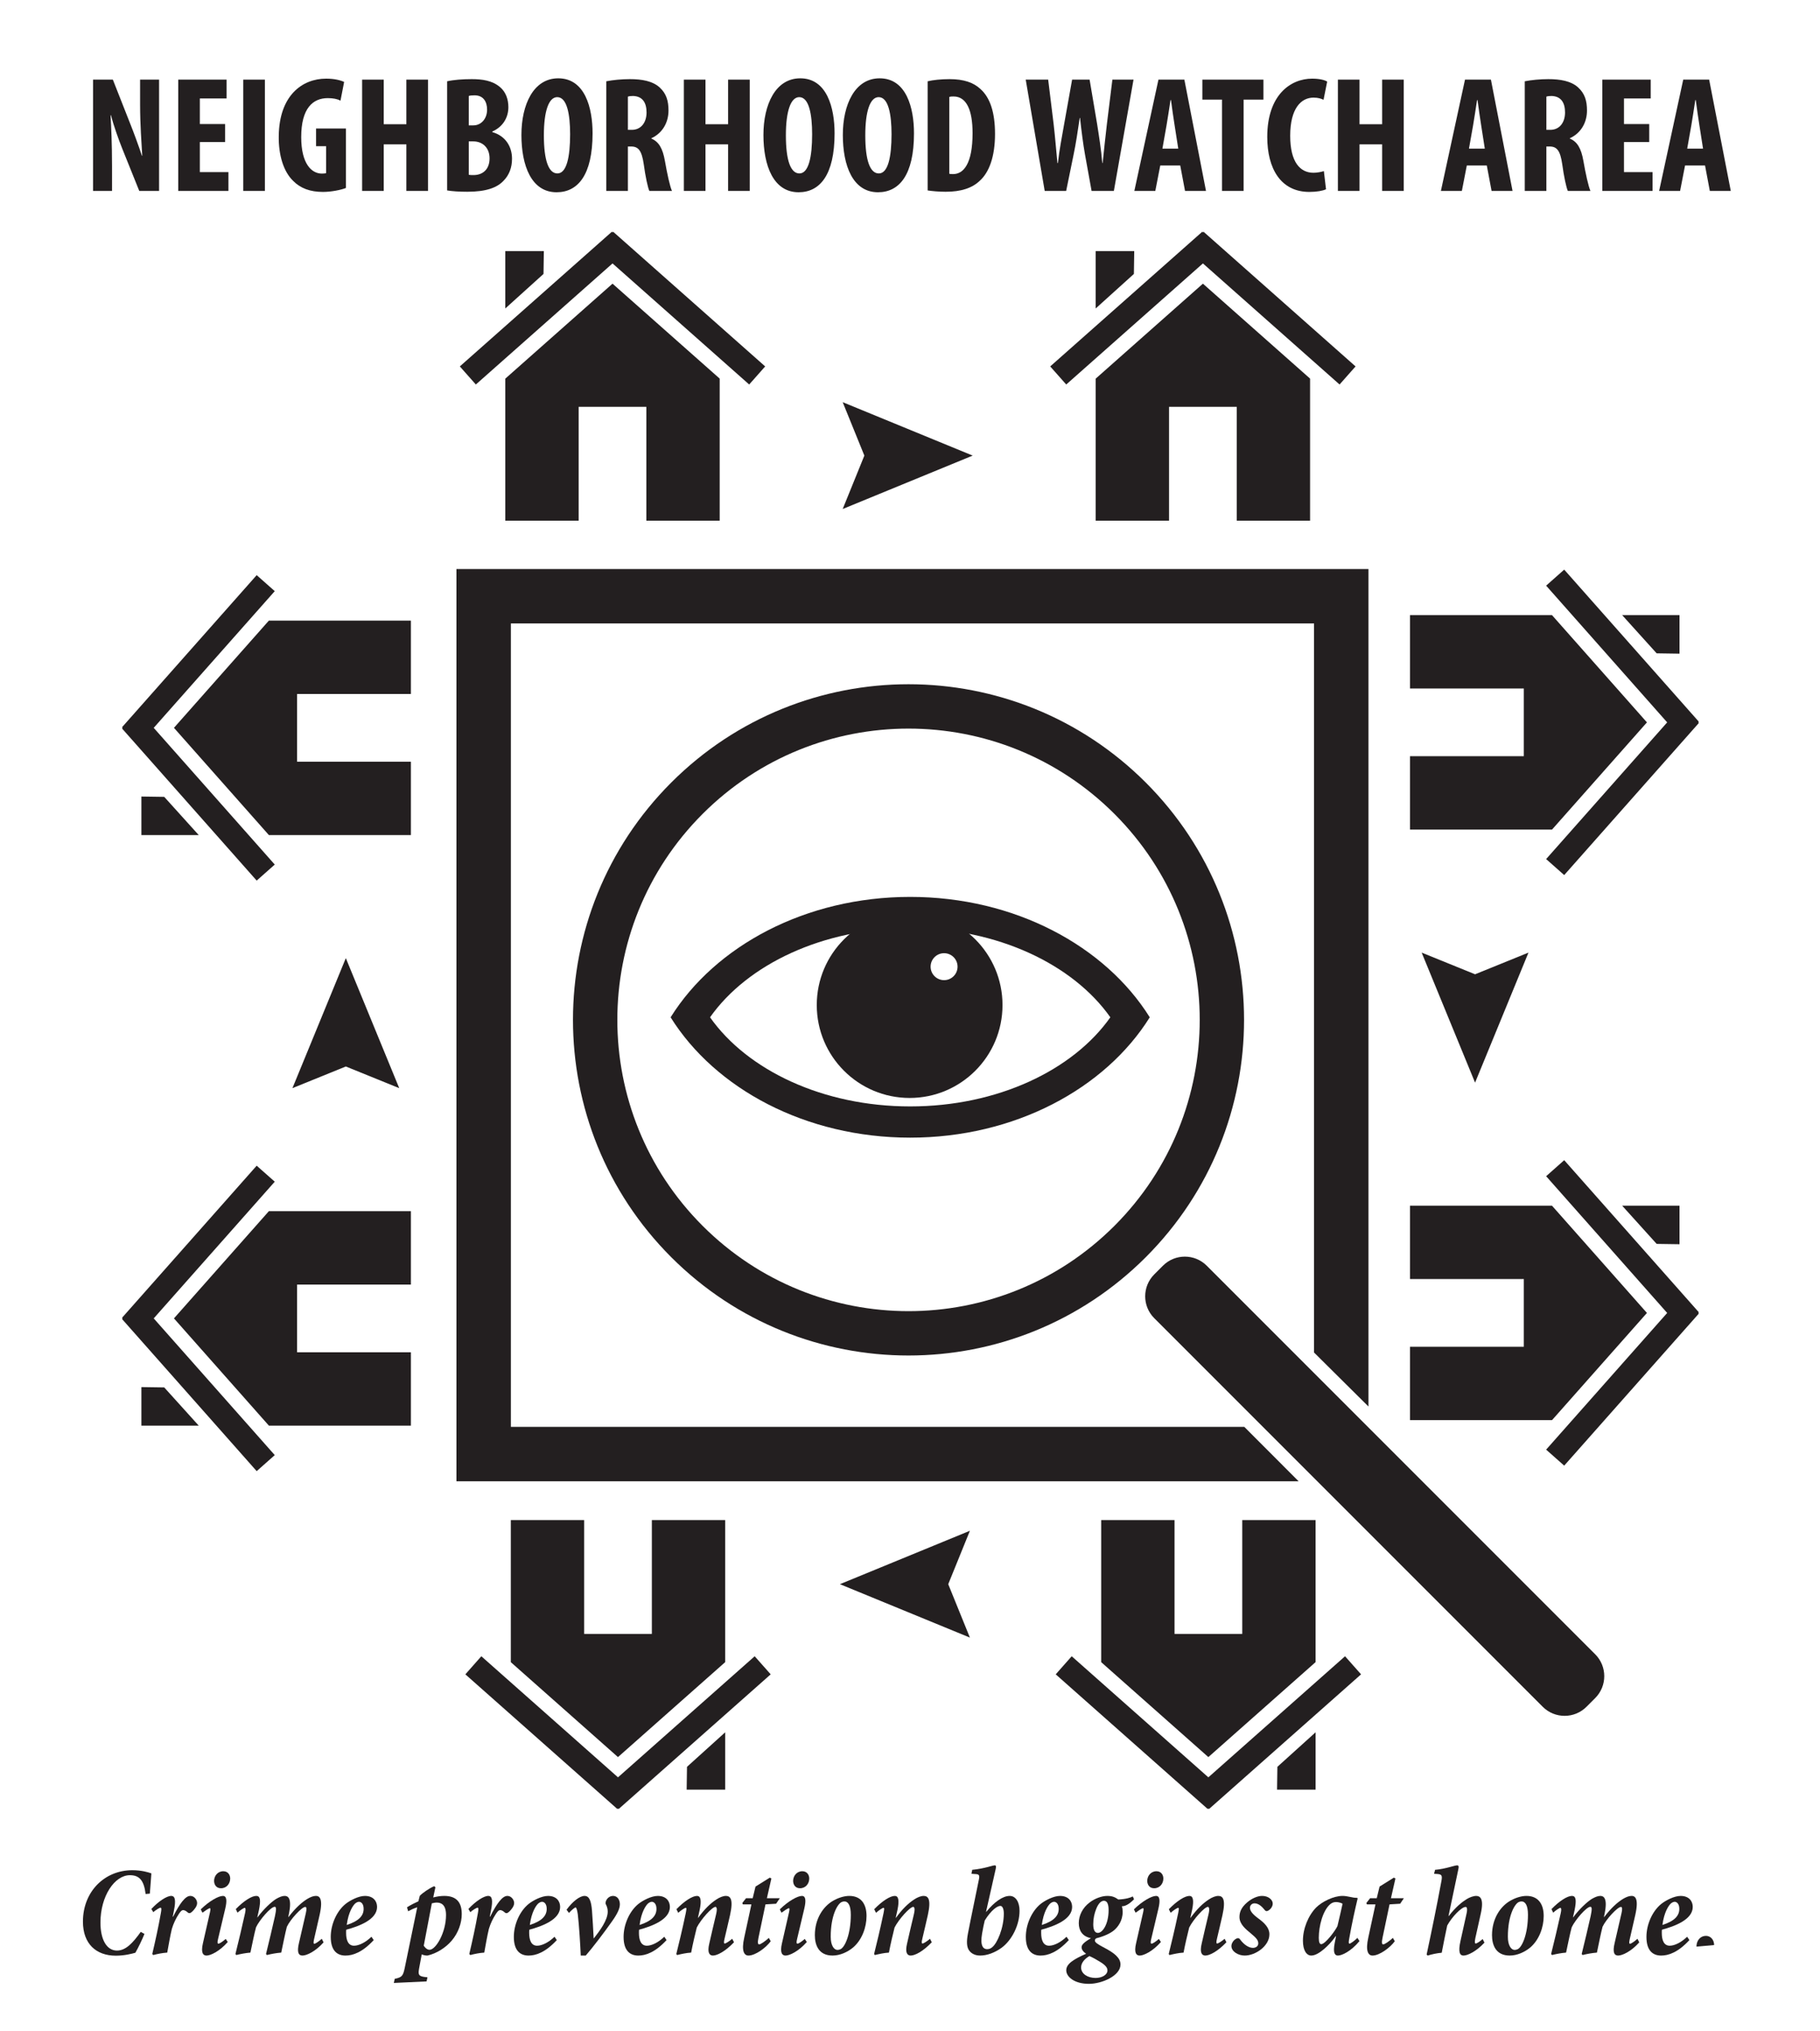
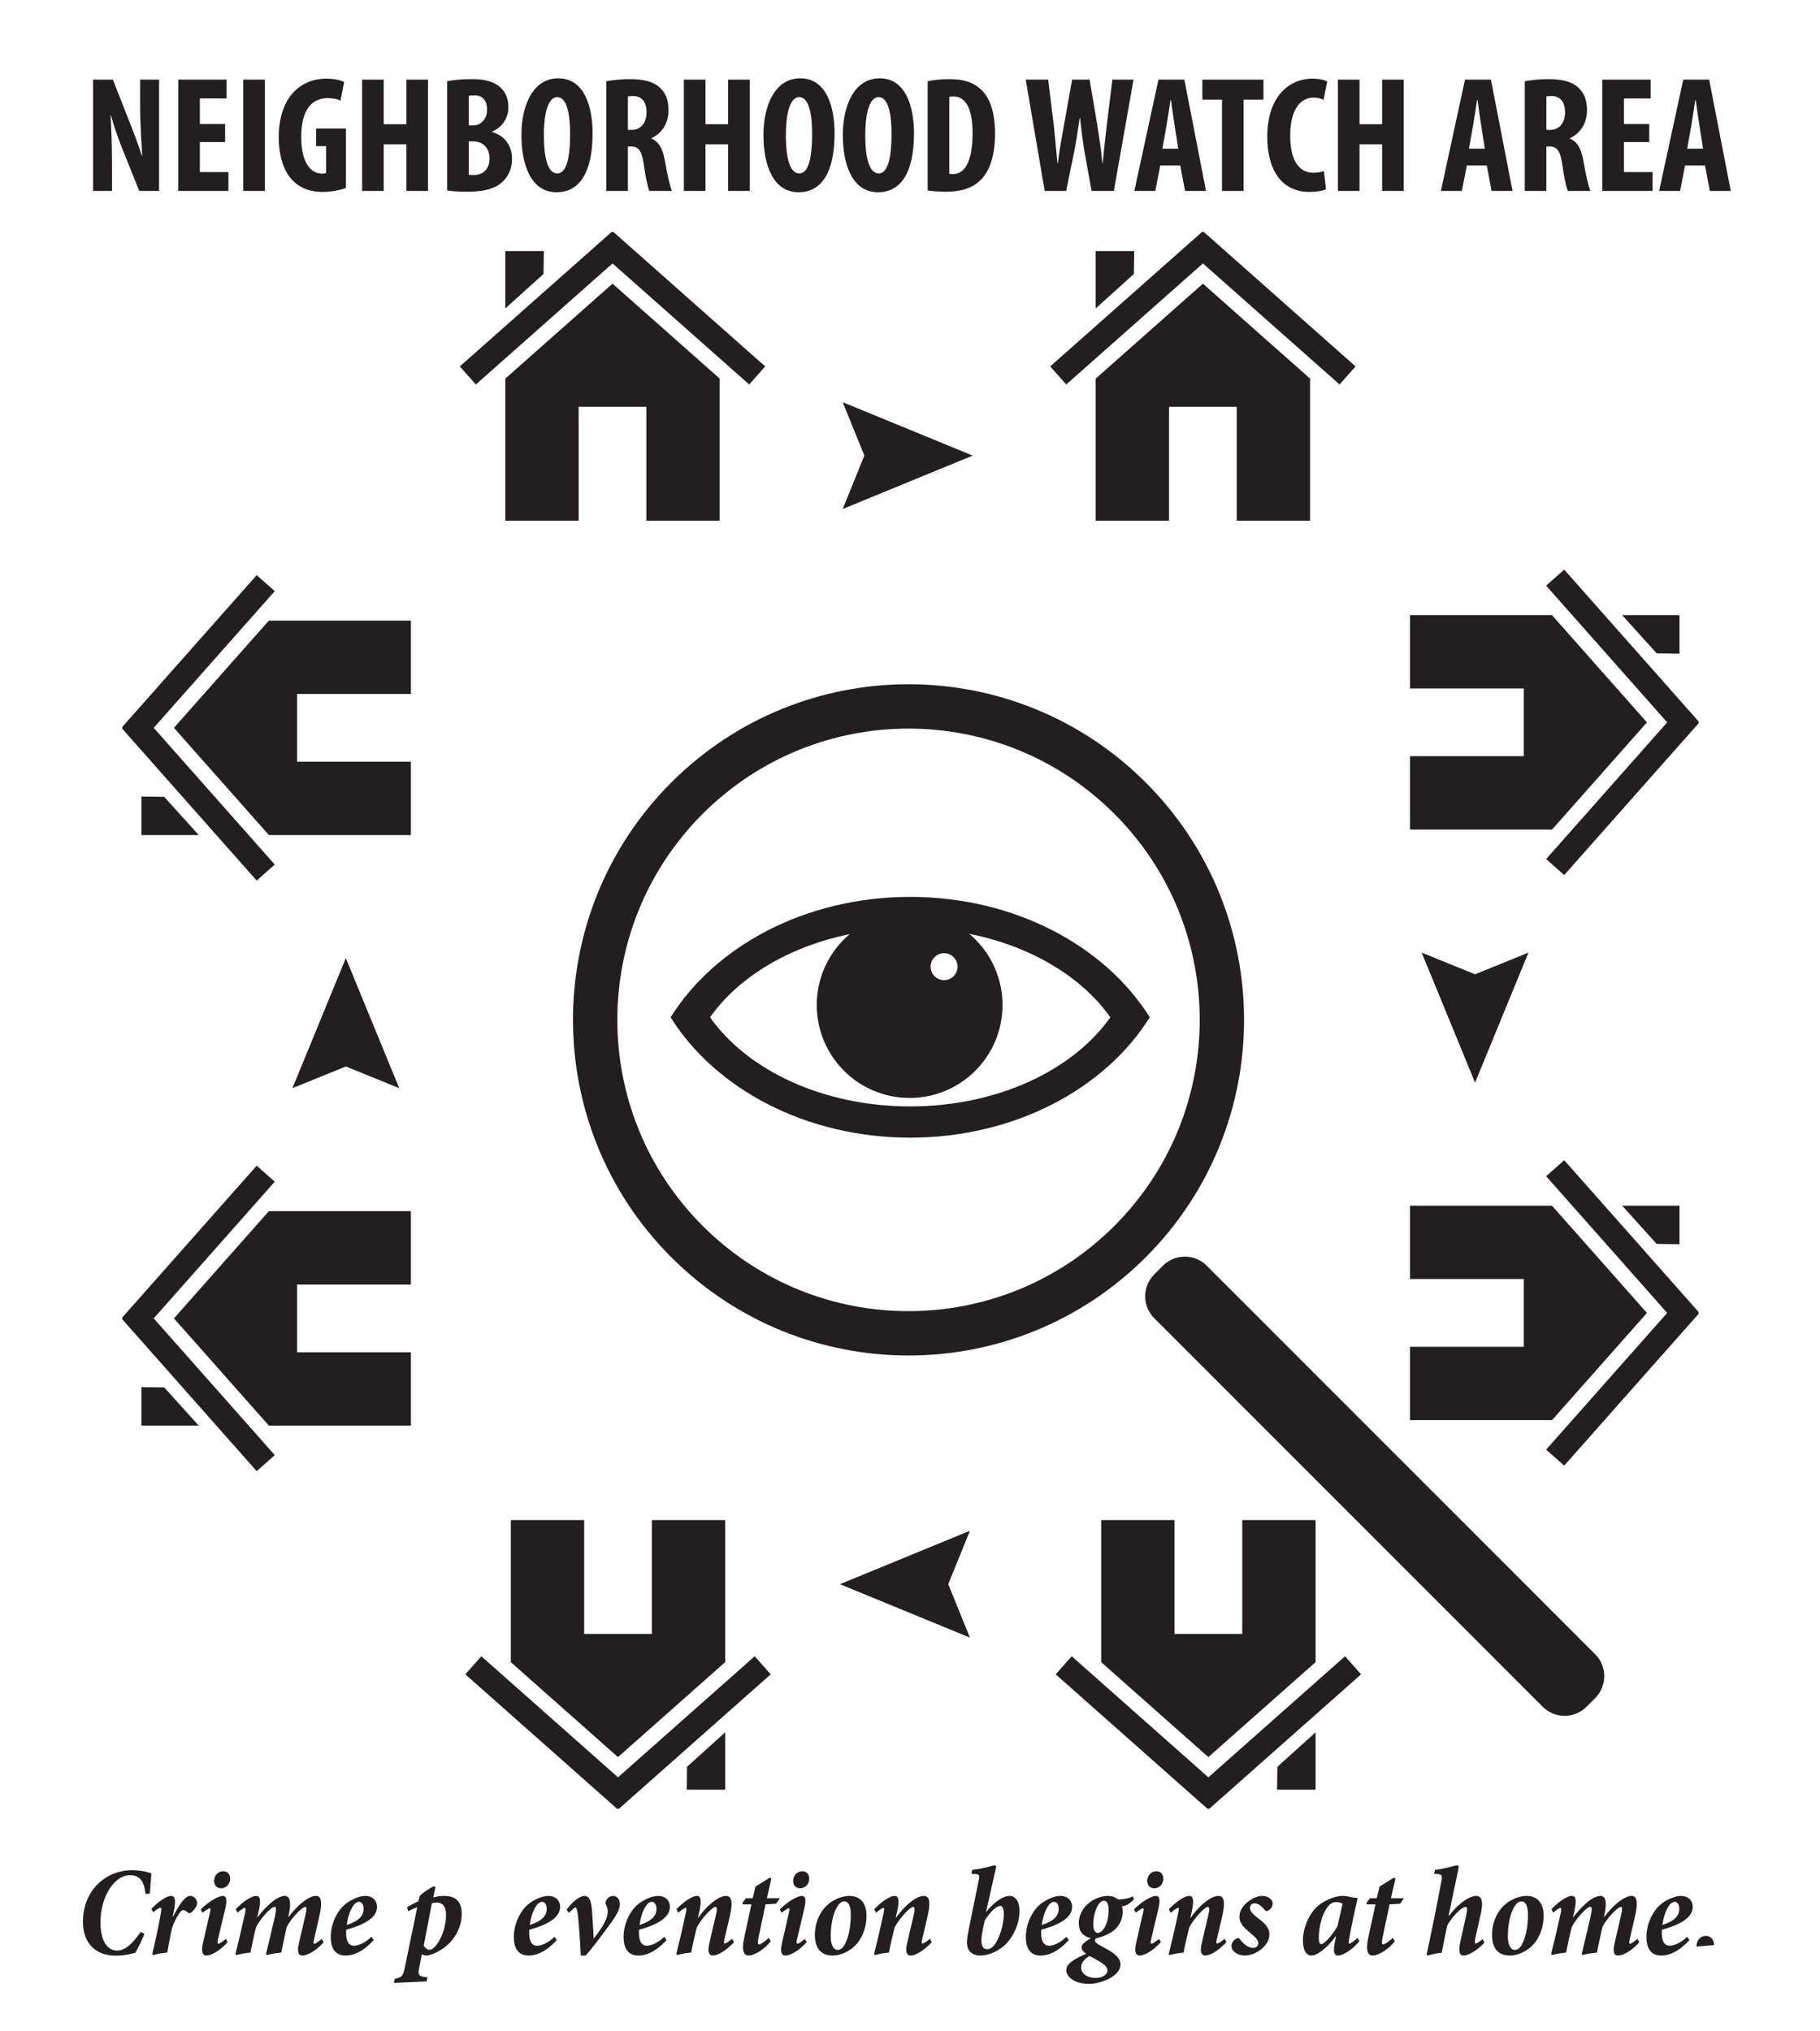
<svg xmlns="http://www.w3.org/2000/svg" width="882px" height="984px" enable-background="new -209.054 -272.562 882 984" version="1.1" viewBox="-209.05 -272.56 882 984" xml:space="preserve">
-   <path d="m420.28 445.08h-408.13v-441.97h441.97v405.74l-26.373-26.166v-353.2h-389.22v389.22h355.42l26.333 26.372z" fill="#231F20" />
  <g fill="#231F20">
    <path d="m346.21 106.56c63.501 63.501 63.502 166.46 0 229.96-63.5 63.501-166.46 63.502-229.96 1e-3 -63.501-63.499-63.502-166.46-1e-3 -229.96s166.46-63.5 229.96-1e-3zm-214.76 15.197c-55.109 55.11-55.107 144.46 1e-3 199.57 55.109 55.108 144.46 55.106 199.57-1e-3 55.109-55.111 55.107-144.46-1e-3 -199.57-55.108-55.109-144.46-55.108-199.57 1e-3z" />
    <path d="m564.01 528.89c5.856 5.856 5.857 15.356-1e-3 21.215l-4.22 4.218c-5.856 5.858-15.355 5.856-21.213 0l-188.26-188.26c-5.857-5.855-5.856-15.355 0-21.214l4.22-4.218c5.856-5.858 15.355-5.856 21.212-1e-3l188.26 188.26z" />
  </g>
  <g transform="translate(-42.339 -276.34)" fill="#231F20">
    <path d="m399.82 256.04v-55.167h32.807v55.167h35.549v-68.833l-51.937-45.996-51.967 46.015v68.813h35.548z" />
    <path d="m415.94 116.04-73.704 65.261 7.764 8.759 66.241-58.658 66.226 58.658 7.749-8.759-73.688-65.261-0.287 0.332-0.301-0.332z" />
    <path d="m364.27 125.43h18.684l-0.162 11.066-18.521 16.732v-27.798z" />
    <path d="m113.71 256.04v-55.167h32.807v55.167h35.549v-68.833l-51.937-45.996-51.967 46.015v68.813h35.548z" />
    <path d="m129.83 116.04-73.704 65.261 7.764 8.759 66.241-58.658 66.226 58.658 7.749-8.759-73.688-65.261-0.287 0.332-0.301-0.332z" />
    <path d="m78.162 125.43h18.684l-0.163 11.066-18.521 16.732v-27.798z" />
  </g>
  <polygon points="209.83 -51.838 199.33 -25.96 262.33 -51.838 199.33 -77.716" fill="#231F20" />
  <polygon points="250.48 494.93 260.98 469.05 197.98 494.93 260.98 520.81" fill="#231F20" />
  <g transform="translate(-42.339 -276.34)" fill="#231F20">
    <path d="m32.419 372.81h-55.166v-32.807h55.166v-35.549h-68.833l-45.995 51.937 46.015 51.967h68.813v-35.548z" />
    <path d="m-107.58 356.7 65.262 73.704 8.759-7.764-58.658-66.241 58.658-66.226-8.759-7.749-65.262 73.688 0.332 0.287-0.332 0.301z" />
    <path d="m-98.186 408.36v-18.684l11.066 0.162 16.731 18.521h-27.797z" />
    <path d="m32.419 658.92h-55.166v-32.807h55.166v-35.549h-68.833l-45.995 51.937 46.015 51.967h68.813v-35.548z" />
    <path d="m-107.58 642.8 65.262 73.704 8.759-7.764-58.658-66.241 58.658-66.226-8.759-7.749-65.262 73.688 0.332 0.287-0.332 0.301z" />
    <path d="m-98.186 694.47v-18.684l11.066 0.162 16.731 18.521h-27.797z" />
  </g>
  <polygon points="-41.456 244.12 -15.577 254.62 -41.456 191.62 -67.334 254.62" fill="#231F20" />
  <g transform="translate(-42.339 -276.34)" fill="#231F20">
    <path d="m149.19 740.21v55.167h-32.807v-55.167h-35.549v68.834l51.937 45.995 51.967-46.015v-68.814h-35.548z" />
    <path d="m133.08 880.21 73.704-65.261-7.764-8.759-66.241 58.658-66.226-58.658-7.749 8.759 73.688 65.261 0.287-0.331 0.301 0.331z" />
    <path d="m184.74 870.82h-18.684l0.162-11.066 18.521-16.731v27.797z" />
    <path d="m435.3 740.21v55.167h-32.807v-55.167h-35.549v68.834l51.936 45.995 51.967-46.015v-68.814h-35.547z" />
    <path d="m419.18 880.21 73.705-65.261-7.764-8.759-66.242 58.658-66.225-58.658-7.75 8.759 73.688 65.261 0.287-0.331 0.301 0.331z" />
    <path d="m470.85 870.82h-18.684l0.162-11.066 18.521-16.731v27.797z" />
  </g>
  <g transform="translate(-42.339 -276.34)" fill="#231F20">
    <path d="m516.59 623.44h55.166v32.807h-55.166v35.549h68.834l45.994-51.936-46.014-51.967h-68.814v35.547z" />
    <path d="m656.59 639.56-65.262-73.705-8.758 7.764 58.658 66.242-58.658 66.225 8.758 7.75 65.262-73.688-0.332-0.287 0.332-0.301z" />
    <path d="m647.2 587.89v18.684l-11.066-0.162-16.73-18.521h27.796z" />
    <path d="m516.59 337.33h55.166v32.807h-55.166v35.549h68.834l45.994-51.936-46.014-51.967h-68.814v35.547z" />
    <path d="m656.59 353.45-65.262-73.705-8.758 7.764 58.658 66.242-58.658 66.225 8.758 7.75 65.262-73.688-0.332-0.287 0.332-0.301z" />
    <path d="m647.2 301.78v18.684l-11.066-0.162-16.73-18.521h27.796z" />
  </g>
  <polygon points="505.79 199.45 479.91 188.95 505.79 251.95 531.67 188.95" fill="#231F20" />
  <g fill="#231F20">
    <path d="m-139.04 664.37c-1.054 2.604-2.976 6.634-4.402 9.113-1.488 0.435-5.208 1.426-9.485 1.426-9.547 0-15.933-5.766-15.933-16.491 0-14.692 10.602-24.922 23.931-24.922 4.588 0 7.936 1.054 9.237 1.55-0.186 3.224-0.558 6.758-0.744 9.795l-2.046 0.187c-0.806-6.695-3.1-9.113-7.625-9.113-7.378 0-14.259 10.105-14.259 22.938 0 8.432 3.1 13.577 7.998 13.577 4.34 0 7.75-3.782 11.531-9.052l1.797 0.992z" />
    <path d="m-125.15 656c3.224-6.448 5.952-10.044 8.308-10.044 1.116 0 2.17 0.62 2.852 1.798 0.744 1.364 0.558 2.542-0.31 3.906-0.868 1.239-1.55 1.922-2.17 2.355-0.558 0.434-1.178 0.372-1.612-0.062-0.744-0.683-1.55-1.116-2.17-1.116-0.558 0-1.054 0.248-2.046 1.735-1.55 2.294-2.728 4.898-3.472 7.378-0.806 3.348-1.612 8.06-2.232 11.47-2.232 0.124-4.96 0.682-6.758 1.178l-0.496-0.496c1.55-6.634 2.976-13.081 4.153-19.777 0.372-1.859 0.31-2.665-0.124-2.665-0.558 0-2.418 1.178-3.534 2.17l-0.93-1.55c3.472-3.721 7.439-6.324 9.609-6.324 1.922 0 2.356 2.108 1.302 7.191l-0.558 2.853h0.188z" />
    <path d="m-98.674 668.28c-4.03 4.588-8.37 6.572-10.292 6.572-1.612 0-2.852-1.24-1.736-6.014l3.41-14.941c0.31-1.426 0.31-1.983-0.062-1.983-0.496 0-2.417 1.302-3.596 2.17l-0.806-1.612c4.03-3.968 8.555-6.51 10.725-6.51 1.798 0 2.108 2.108 1.116 6.262l-3.472 14.631c-0.434 1.736-0.248 2.232 0.186 2.232 0.496 0 1.922-0.868 3.534-2.294l0.993 1.487zm1.177-30.75c0 2.48-1.736 4.712-4.463 4.712-2.046 0-3.286-1.426-3.348-3.534 0-2.417 1.736-4.711 4.464-4.711 2.294 0 3.347 1.798 3.347 3.533z" />
    <path d="m-52.237 668.46c-3.968 4.464-8.246 6.386-10.229 6.386-1.798 0-2.852-1.364-1.674-6.2l3.286-14.259c0.496-2.046 0.372-3.1-0.248-3.1-1.674 0-7.192 5.951-8.928 9.609-0.868 3.348-1.86 8.432-2.728 12.523-2.418 0.186-5.022 0.682-6.944 1.178l-0.434-0.496c1.55-6.138 2.976-12.461 4.34-18.351 0.744-3.472 0.62-4.526-0.124-4.526-1.922 0-7.377 6.386-9.051 9.92-0.868 3.161-1.86 8.245-2.728 12.275-2.294 0.186-4.897 0.682-6.819 1.178l-0.434-0.496c1.612-6.447 3.1-12.771 4.649-19.715 0.434-1.984 0.248-2.418-0.062-2.666-0.558 0-2.293 1.178-3.596 2.356l-0.806-1.736c3.968-4.092 7.75-6.386 9.919-6.386 1.922 0 2.293 1.984 1.24 7.067l-0.744 3.286h0.124c2.976-4.029 6.82-7.563 9.052-8.928 1.55-0.868 2.852-1.426 4.092-1.426 1.488 0 3.658 0.93 2.046 8.68l-0.31 1.55h0.124c3.41-4.464 6.448-7.13 9.051-8.741 1.55-0.931 2.976-1.488 4.216-1.488 1.55 0 3.658 0.93 1.798 9.237l-2.728 11.903c-0.31 1.55-0.248 2.046 0.186 2.046 0.496 0 2.232-1.178 3.596-2.418l0.868 1.738z" />
    <path d="m-27.932 667.35c-5.518 5.952-10.105 7.502-13.701 7.502-3.658 0-7.129-1.984-7.129-9.052 0-6.014 2.852-12.399 7.067-15.871 2.294-1.859 6.448-3.968 9.486-3.968 4.092 0 5.89 2.542 5.89 5.332 0 6.138-8.742 9.361-14.941 11.035-0.062 0.496-0.062 1.054-0.062 1.55 0 3.472 0.992 6.2 3.844 6.2 2.294 0 5.58-1.551 8.432-4.34l1.114 1.612zm-8.989-17.731c-0.992 0.867-3.286 4.092-4.092 10.415 6.076-1.983 8.184-4.588 8.184-7.812 0-2.542-1.302-3.41-2.232-3.41-0.559 1e-3 -1.178 0.249-1.86 0.807z" />
    <path d="m0.897 646.7c1.674-0.434 3.472-0.744 5.332-0.744 6.261 0 8.493 3.472 8.493 8.804 0 4.216-1.612 9.052-4.897 12.896-2.914 3.409-7.316 6.199-11.717 7.191-0.992 0-1.612-0.124-2.79-0.559l-1.302 7.006c-0.434 2.729-0.248 3.472 2.48 3.906l1.612 0.186-0.434 1.984-15.871 0.743 0.434-1.983c3.41-0.744 4.03-1.302 4.835-5.208 2.046-9.919 4.092-19.715 6.076-29.448-1.798 0.559-3.162 1.24-4.402 1.922l-0.558-1.922c2.046-1.302 3.782-2.107 5.518-2.914l0.682-2.665c1.426-1.488 4.649-3.658 6.943-4.65l0.62 0.496-1.054 4.959zm-4.587 23.373c0.434 0.682 1.488 1.983 2.79 1.983 3.1 0 7.998-8.432 7.998-16.801 0-4.836-2.108-6.076-4.526-6.076-0.744 0-1.55 0.187-2.355 0.372l-3.907 20.522z" />
-     <path d="m28.488 656c3.224-6.448 5.952-10.044 8.308-10.044 1.116 0 2.17 0.62 2.852 1.798 0.744 1.364 0.558 2.542-0.31 3.906-0.868 1.239-1.55 1.922-2.17 2.355-0.558 0.434-1.178 0.372-1.612-0.062-0.744-0.683-1.55-1.116-2.17-1.116-0.558 0-1.054 0.248-2.046 1.735-1.55 2.294-2.728 4.898-3.472 7.378-0.806 3.348-1.612 8.06-2.232 11.47-2.232 0.124-4.96 0.682-6.758 1.178l-0.496-0.496c1.55-6.634 2.976-13.081 4.153-19.777 0.372-1.859 0.31-2.665-0.124-2.665-0.558 0-2.418 1.178-3.534 2.17l-0.93-1.55c3.472-3.721 7.439-6.324 9.609-6.324 1.922 0 2.356 2.108 1.302 7.191l-0.558 2.853h0.188z" />
    <path d="m60.79 667.35c-5.518 5.952-10.105 7.502-13.701 7.502-3.658 0-7.129-1.984-7.129-9.052 0-6.014 2.852-12.399 7.067-15.871 2.294-1.859 6.448-3.968 9.486-3.968 4.092 0 5.89 2.542 5.89 5.332 0 6.138-8.742 9.361-14.941 11.035-0.062 0.496-0.062 1.054-0.062 1.55 0 3.472 0.992 6.2 3.844 6.2 2.294 0 5.58-1.551 8.432-4.34l1.114 1.612zm-8.99-17.731c-0.992 0.867-3.286 4.092-4.092 10.415 6.076-1.983 8.184-4.588 8.184-7.812 0-2.542-1.302-3.41-2.232-3.41-0.558 1e-3 -1.178 0.249-1.86 0.807z" />
    <path d="m78.77 666.48c2.79-3.596 6.758-8.803 6.696-13.019 0-1.55-0.558-2.79-0.992-3.596-0.124-0.435-0.062-0.931 0.124-1.427 0.558-1.363 1.798-2.479 3.472-2.479 1.86 0 3.224 1.55 3.286 3.968 0 1.86-0.868 4.216-3.782 8.308-3.658 5.208-9.3 12.647-12.771 16.615h-2.418c-0.186-4.773-0.806-14.941-1.426-20.025-0.31-2.107-0.682-3.285-1.054-3.285-0.434 0-1.798 1.115-3.224 2.666l-1.178-1.551c2.852-3.905 6.324-6.695 8.741-6.695 2.294 0 3.224 2.479 3.596 7.13 0.31 4.092 0.62 9.609 0.806 13.391h0.124z" />
    <path d="m113.98 667.35c-5.518 5.952-10.105 7.502-13.701 7.502-3.658 0-7.129-1.984-7.129-9.052 0-6.014 2.852-12.399 7.067-15.871 2.294-1.859 6.448-3.968 9.486-3.968 4.092 0 5.89 2.542 5.89 5.332 0 6.138-8.742 9.361-14.941 11.035-0.062 0.496-0.062 1.054-0.062 1.55 0 3.472 0.992 6.2 3.844 6.2 2.294 0 5.58-1.551 8.432-4.34l1.114 1.612zm-8.989-17.731c-0.992 0.867-3.286 4.092-4.092 10.415 6.076-1.983 8.184-4.588 8.184-7.812 0-2.542-1.302-3.41-2.232-3.41-0.559 1e-3 -1.178 0.249-1.86 0.807z" />
    <path d="m146.66 668.4c-4.216 4.464-8.184 6.448-10.229 6.448-1.612 0-2.852-1.302-1.736-5.89 1.054-4.588 2.108-9.237 3.224-13.825 0.744-3.1 0.31-3.534-0.124-3.906-1.736 0-7.129 6.014-9.175 10.044-0.806 3.1-2.046 8.493-2.728 12.151-2.294 0.124-4.774 0.682-6.819 1.178l-0.372-0.496c1.178-4.773 2.914-11.842 4.587-19.839 0.372-1.922 0.434-2.542 0-2.542-0.496 0-2.355 1.24-3.658 2.418l-0.868-1.736c3.906-4.029 7.75-6.447 9.981-6.447 1.674 0 2.294 1.86 1.302 6.695l-0.868 3.906h0.124c3.038-4.216 5.952-7.006 8.804-8.865 1.55-1.055 3.348-1.736 4.588-1.736 2.17 0 3.782 1.488 2.046 9.3-0.806 3.472-1.736 7.625-2.666 11.469-0.434 1.736-0.31 2.294 0.124 2.294s2.17-1.054 3.596-2.294l0.867 1.673z" />
    <path d="m167.06 649.74-5.146 0.31-3.41 16.243c-0.496 2.294-0.248 3.162 0.31 3.162 0.744 0 3.162-1.674 4.712-3.162l0.93 1.612c-2.293 3.161-7.439 6.943-10.787 6.943-2.046 0-3.534-2.108-2.046-8.741l3.472-16.058h-4.154l-0.248-0.682 1.798-2.294h3.224l1.364-5.642 6.944-4.34 0.744 0.434-2.17 9.548h6.262l-1.799 2.667z" />
    <path d="m181.94 668.28c-4.03 4.588-8.37 6.572-10.292 6.572-1.612 0-2.852-1.24-1.736-6.014l3.41-14.941c0.31-1.426 0.31-1.983-0.062-1.983-0.496 0-2.417 1.302-3.596 2.17l-0.806-1.612c4.03-3.968 8.555-6.51 10.725-6.51 1.798 0 2.108 2.108 1.116 6.262l-3.472 14.631c-0.434 1.736-0.248 2.232 0.186 2.232 0.496 0 1.922-0.868 3.534-2.294l0.993 1.487zm1.178-30.75c0 2.48-1.736 4.712-4.463 4.712-2.046 0-3.286-1.426-3.348-3.534 0-2.417 1.736-4.711 4.464-4.711 2.293 0 3.347 1.798 3.347 3.533z" />
    <path d="m185.84 664.99c0-7.998 4.03-13.825 8.618-16.554 2.479-1.487 5.518-2.479 8.059-2.479 5.642 0 8.37 3.844 8.37 9.733 0 5.518-2.232 11.594-6.51 15.251-2.604 2.17-6.261 3.906-9.981 3.906-6.82 1e-3 -8.556-5.269-8.556-9.857zm12.338 6.82c2.231-0.868 5.083-7.378 5.083-16.739 0-4.464-1.24-6.447-3.162-6.447-0.434 0-0.806 0.124-1.302 0.31-1.922 0.868-5.27 6.386-5.27 16.802 0 4.277 1.612 6.385 3.286 6.385 0.559-2e-3 0.807-0.125 1.365-0.311z" />
    <path d="m242.51 668.4c-4.216 4.464-8.184 6.448-10.229 6.448-1.612 0-2.852-1.302-1.736-5.89 1.054-4.588 2.108-9.237 3.224-13.825 0.744-3.1 0.31-3.534-0.125-3.906-1.735 0-7.129 6.014-9.175 10.044-0.806 3.1-2.046 8.493-2.728 12.151-2.294 0.124-4.774 0.682-6.819 1.178l-0.372-0.496c1.178-4.773 2.914-11.842 4.587-19.839 0.372-1.922 0.434-2.542 0-2.542-0.496 0-2.355 1.24-3.658 2.418l-0.868-1.736c3.906-4.029 7.75-6.447 9.981-6.447 1.674 0 2.294 1.86 1.302 6.695l-0.868 3.906h0.124c3.038-4.216 5.952-7.006 8.804-8.865 1.55-1.055 3.348-1.736 4.588-1.736 2.17 0 3.781 1.488 2.046 9.3-0.806 3.472-1.736 7.625-2.666 11.469-0.435 1.736-0.31 2.294 0.124 2.294s2.17-1.054 3.596-2.294l0.868 1.673z" />
    <path d="m262.1 633.31c6.199-0.62 9.857-2.17 10.911-2.17 0.682 0 0.744 0.559 0.434 1.922-1.611 7.192-3.038 13.453-4.649 20.583h0.124c3.905-4.773 7.997-7.688 11.345-7.688 2.914 0 4.774 2.976 4.774 7.191 0 6.882-3.658 14.197-8.68 17.917-3.348 2.418-7.067 3.782-10.415 3.782-2.79 0-4.588-1.24-5.518-2.729-0.992-1.611-1.117-4.091-0.435-7.749 1.674-8.741 3.409-16.677 5.27-25.977 0.559-2.542 0.248-2.976-1.86-3.038l-1.674-0.124 0.373-1.92zm9.609 37.57c2.541-1.922 5.703-9.424 5.703-16.367 0-2.046-0.558-3.72-1.674-3.72-1.488 0-4.464 2.046-7.563 7.067-0.31 1.116-0.93 4.154-1.302 6.386-1.054 6.075 0.682 7.502 2.418 7.502 0.868 0 1.674-0.248 2.418-0.868z" />
    <path d="m308.91 667.35c-5.518 5.952-10.105 7.502-13.701 7.502-3.658 0-7.13-1.984-7.13-9.052 0-6.014 2.852-12.399 7.067-15.871 2.294-1.859 6.448-3.968 9.485-3.968 4.092 0 5.89 2.542 5.89 5.332 0 6.138-8.741 9.361-14.94 11.035-0.062 0.496-0.062 1.054-0.062 1.55 0 3.472 0.992 6.2 3.844 6.2 2.294 0 5.58-1.551 8.432-4.34l1.115 1.612zm-8.989-17.731c-0.992 0.867-3.286 4.092-4.092 10.415 6.075-1.983 8.183-4.588 8.183-7.812 0-2.542-1.302-3.41-2.231-3.41-0.558 1e-3 -1.178 0.249-1.86 0.807z" />
    <path d="m340.53 647.57c-2.17 2.231-3.844 3.1-5.207 3.348-0.187 0-0.435 0-0.683 0.062 0.248 0.807 0.372 1.736 0.372 2.729 0 4.277-2.294 7.315-4.216 8.927-1.735 1.427-4.649 2.853-8.555 3.844-0.435 0.248-0.683 0.62-0.683 1.116 0 0.806 1.054 1.612 4.092 3.224 5.58 2.853 8.308 5.271 8.308 8.37 0 5.455-8.989 9.361-15.313 9.361-6.943 0-10.973-3.348-10.973-6.571 0-3.162 3.72-5.395 9.609-7.998-1.426-0.992-2.232-2.107-2.17-3.224 0-1.24 1.426-2.48 4.525-4.34-4.216-0.806-5.89-3.782-5.89-7.254 0-3.72 1.798-7.439 5.27-10.043 2.542-1.984 6.014-3.162 8.494-3.162 2.418 0 3.72 0.558 5.394 1.736 3.781-0.187 6.014-0.931 7.006-1.488l0.62 1.363zm-12.894 34.47c0-1.426-1.116-2.666-3.782-4.277-1.798-1.116-3.409-1.984-4.96-2.666-2.294 1.302-4.029 3.285-4.029 5.518 0 3.162 3.286 5.084 7.006 5.084 3.099-1e-3 5.765-1.489 5.765-3.659zm0.557-29.2c0-2.79-0.62-4.526-2.294-4.526-1.55 0-2.852 1.736-3.72 3.969-0.868 2.169-1.426 4.587-1.426 7.439 0 2.728 0.806 4.153 2.231 4.153 2.295 0 5.209-4.277 5.209-11.035z" />
    <path d="m353.55 668.28c-4.03 4.588-8.37 6.572-10.292 6.572-1.611 0-2.852-1.24-1.735-6.014l3.409-14.941c0.311-1.426 0.311-1.983-0.062-1.983-0.496 0-2.418 1.302-3.596 2.17l-0.807-1.612c4.03-3.968 8.556-6.51 10.726-6.51 1.798 0 2.108 2.108 1.116 6.262l-3.472 14.631c-0.435 1.736-0.248 2.232 0.186 2.232 0.496 0 1.922-0.868 3.534-2.294l0.993 1.487zm1.178-30.75c0 2.48-1.736 4.712-4.464 4.712-2.046 0-3.286-1.426-3.348-3.534 0-2.417 1.735-4.711 4.464-4.711 2.293 0 3.348 1.798 3.348 3.533z" />
    <path d="m385.29 668.4c-4.216 4.464-8.184 6.448-10.229 6.448-1.611 0-2.852-1.302-1.735-5.89 1.054-4.588 2.107-9.237 3.224-13.825 0.744-3.1 0.31-3.534-0.124-3.906-1.736 0-7.13 6.014-9.176 10.044-0.806 3.1-2.046 8.493-2.728 12.151-2.294 0.124-4.773 0.682-6.819 1.178l-0.372-0.496c1.178-4.773 2.914-11.842 4.588-19.839 0.372-1.922 0.434-2.542 0-2.542-0.496 0-2.356 1.24-3.658 2.418l-0.868-1.736c3.906-4.029 7.75-6.447 9.981-6.447 1.674 0 2.294 1.86 1.302 6.695l-0.867 3.906h0.124c3.037-4.216 5.951-7.006 8.803-8.865 1.551-1.055 3.349-1.736 4.588-1.736 2.17 0 3.782 1.488 2.046 9.3-0.806 3.472-1.735 7.625-2.666 11.469-0.434 1.736-0.31 2.294 0.124 2.294 0.435 0 2.17-1.054 3.597-2.294l0.865 1.673z" />
    <path d="m387.71 670.26c0-1.364 0.992-2.728 1.922-3.348 1.054-0.683 1.736-0.62 2.231 0.062 2.046 2.79 4.402 4.154 6.262 4.154 1.426 0 2.604-0.807 2.604-2.17 0-1.426-0.807-2.542-3.596-4.836-2.48-2.046-5.519-4.464-5.519-7.936 0-2.17 0.683-4.525 3.782-7.13 2.231-1.922 5.021-3.1 7.191-3.1 3.038 0 5.146 1.86 5.146 3.72 0 1.178-0.743 2.48-1.983 3.286-0.806 0.558-1.426 0.434-1.798-0.062-1.178-1.487-2.914-3.348-5.021-3.348-1.303 0-2.232 0.93-2.232 2.17 0 1.55 1.426 3.224 3.968 5.084 3.162 2.294 5.456 4.649 5.456 7.749 0 5.642-6.696 10.292-11.966 10.292-3.099 1e-3 -6.386-1.86-6.447-4.587z" />
    <path d="m449.77 667.84c-4.153 5.021-8.556 7.006-10.415 7.006-1.364 0-2.604-0.93-1.55-6.262l0.619-3.162h-0.123c-2.108 2.976-4.092 4.897-5.828 6.386-1.86 1.55-4.092 3.038-6.076 3.038-2.231 0-4.029-2.418-4.029-7.191 0-5.89 2.604-12.275 6.51-16.182 2.728-2.666 8.245-5.518 12.709-5.518 0.992 0 2.356 0.187 3.658 0.496s2.231 0.434 3.348 0.434l0.31 0.248c-1.302 5.456-2.789 12.027-4.153 19.777-0.311 1.674-0.187 2.17 0.186 2.17 0.496 0 2.48-1.426 3.844-2.79l0.99 1.55zm-10.664-7.316c0.868-3.534 1.798-7.75 2.479-10.787-0.806-0.435-1.983-0.807-3.162-0.807-1.178 0-1.983 0.372-2.789 0.992-3.658 3.1-5.58 10.663-5.58 16.367 0 2.231 0.496 3.038 1.178 3.038 1.985 1e-3 7.006-6.757 7.874-8.803z" />
    <path d="m469.49 649.74-5.146 0.31-3.409 16.243c-0.496 2.294-0.248 3.162 0.31 3.162 0.744 0 3.162-1.674 4.712-3.162l0.93 1.612c-2.294 3.161-7.439 6.943-10.787 6.943-2.046 0-3.534-2.108-2.046-8.741l3.472-16.058h-4.153l-0.248-0.682 1.798-2.294h3.224l1.364-5.642 6.943-4.34 0.744 0.434-2.17 9.548h6.262l-1.8 2.667z" />
    <path d="m510.34 668.59c-3.906 4.216-8.122 6.262-10.168 6.262-1.674 0-2.728-1.426-1.426-7.191l2.852-12.834c0.62-2.604 0.248-3.533-0.372-3.533-2.046 0-6.695 4.897-8.927 8.989-0.744 3.224-1.922 9.424-2.666 13.205-2.294 0.187-4.836 0.744-6.82 1.364l-0.495-0.496c2.541-11.903 4.835-23.062 7.129-35.4 0.62-3.161 0.124-3.533-2.479-3.657l-1.054-0.062 0.496-1.922c5.083-0.434 9.485-2.17 10.663-2.17 0.744 0 0.93 0.496 0.62 1.86l-4.774 22.69h0.124c3.41-4.401 6.386-6.758 8.68-8.184 1.426-0.868 3.286-1.55 4.588-1.55 1.736 0 3.968 0.992 2.231 8.68l-2.604 11.717c-0.434 2.046-0.248 2.666 0.187 2.666 0.434 0 1.983-0.93 3.348-2.17l0.867 1.736z" />
    <path d="m514 664.99c0-7.998 4.029-13.825 8.617-16.554 2.48-1.487 5.518-2.479 8.06-2.479 5.642 0 8.37 3.844 8.37 9.733 0 5.518-2.232 11.594-6.51 15.251-2.604 2.17-6.262 3.906-9.981 3.906-6.821 1e-3 -8.556-5.269-8.556-9.857zm12.337 6.82c2.232-0.868 5.084-7.378 5.084-16.739 0-4.464-1.24-6.447-3.162-6.447-0.434 0-0.806 0.124-1.302 0.31-1.922 0.868-5.27 6.386-5.27 16.802 0 4.277 1.612 6.385 3.286 6.385 0.558-2e-3 0.806-0.125 1.364-0.311z" />
    <path d="m585.36 668.46c-3.968 4.464-8.245 6.386-10.229 6.386-1.798 0-2.852-1.364-1.674-6.2l3.286-14.259c0.496-2.046 0.372-3.1-0.248-3.1-1.674 0-7.191 5.951-8.928 9.609-0.868 3.348-1.859 8.432-2.728 12.523-2.418 0.186-5.021 0.682-6.943 1.178l-0.435-0.496c1.55-6.138 2.976-12.461 4.34-18.351 0.744-3.472 0.62-4.526-0.124-4.526-1.922 0-7.378 6.386-9.052 9.92-0.867 3.161-1.859 8.245-2.728 12.275-2.294 0.186-4.897 0.682-6.819 1.178l-0.435-0.496c1.612-6.447 3.101-12.771 4.65-19.715 0.434-1.984 0.248-2.418-0.062-2.666-0.558 0-2.294 1.178-3.596 2.356l-0.806-1.736c3.968-4.092 7.749-6.386 9.919-6.386 1.922 0 2.294 1.984 1.24 7.067l-0.744 3.286h0.124c2.976-4.029 6.819-7.563 9.052-8.928 1.55-0.868 2.852-1.426 4.092-1.426 1.487 0 3.657 0.93 2.046 8.68l-0.311 1.55h0.124c3.41-4.464 6.448-7.13 9.052-8.741 1.55-0.931 2.976-1.488 4.216-1.488 1.55 0 3.658 0.93 1.798 9.237l-2.728 11.903c-0.311 1.55-0.248 2.046 0.186 2.046 0.496 0 2.232-1.178 3.596-2.418l0.869 1.738z" />
    <path d="m609.67 667.35c-5.518 5.952-10.105 7.502-13.701 7.502-3.658 0-7.13-1.984-7.13-9.052 0-6.014 2.852-12.399 7.067-15.871 2.294-1.859 6.448-3.968 9.485-3.968 4.092 0 5.89 2.542 5.89 5.332 0 6.138-8.741 9.361-14.94 11.035-0.062 0.496-0.062 1.054-0.062 1.55 0 3.472 0.992 6.2 3.844 6.2 2.294 0 5.58-1.551 8.432-4.34l1.115 1.612zm-8.99-17.731c-0.991 0.867-3.285 4.092-4.091 10.415 6.075-1.983 8.183-4.588 8.183-7.812 0-2.542-1.302-3.41-2.231-3.41-0.559 1e-3 -1.179 0.249-1.861 0.807z" />
    <path d="m613.08 670.51c0-2.976 1.922-5.208 4.588-5.208 2.294 0 3.968 1.922 3.968 4.464" />
  </g>
  <g fill="#231F20">
    <path d="m-163.96-180.06v-53.921h9.6l8.32 21.121c1.68 4.16 4.24 11.12 5.76 15.76h0.16c-0.32-5.68-1.04-15.04-1.04-24.96v-11.92h9.2v53.921h-9.6l-8.24-20.48c-1.84-4.56-4.24-11.44-5.52-16.24h-0.16c0.32 5.44 0.72 13.76 0.72 24.641v12.08h-9.2z" />
    <path d="m-99.958-203.74h-12.241v14.561h13.84v9.12h-24.32v-53.921h23.44v9.121h-12.96v12.4h12.241v8.719z" />
    <path d="m-80.679-233.98v53.921h-10.48v-53.921h10.48z" />
    <path d="m-41.399-181.5c-2.32 0.96-7.2 1.92-11.12 1.92-6.24 0-10.96-1.76-14.48-5.36-4.64-4.48-7.12-12.48-6.96-21.761 0.24-19.601 11.36-27.761 22.96-27.761 4.08 0 7.041 0.8 8.72 1.6l-1.76 9.04c-1.6-0.8-3.6-1.2-6.16-1.2-7.2 0-12.88 4.88-12.88 18.88 0 12.96 5.04 17.68 10 17.68 0.96 0 1.68-0.08 2.08-0.24v-13.041h-4.88v-8.56h14.48v28.803z" />
    <path d="m-23.081-233.98v21.601h10.96v-21.601h10.48v53.921h-10.48v-22.561h-10.96v22.561h-10.48v-53.921h10.48z" />
    <path d="m7.639-233.18c3.2-0.72 7.44-1.04 11.92-1.04 5.04 0 9.92 0.64 13.68 3.84 2.88 2.4 4.08 6 4.08 9.76 0 4.8-2.48 9.44-7.76 11.76v0.32c6.24 1.76 9.521 6.88 9.521 12.88 0 4.4-1.44 7.92-4 10.561-3.2 3.52-8.64 5.44-17.68 5.44-4 0-7.36-0.24-9.76-0.64v-52.881zm10.48 21.361h2.24c3.76 0 6.64-3.2 6.64-7.6 0-3.92-1.84-6.96-6.08-6.96-1.2 0-2.16 0.08-2.8 0.32v14.24zm0 23.92c0.64 0.16 1.44 0.16 2.32 0.16 4.32 0 7.76-2.64 7.76-8.08s-3.68-8.24-7.84-8.24h-2.24v16.16z" />
    <path d="m78.119-207.98c0 20.32-7.2 28.561-17.44 28.561-12.24 0-17.041-12.96-17.041-27.761 0-14.72 5.84-27.44 17.84-27.44 12.96-1e-3 16.641 14.32 16.641 26.64zm-23.601 0.96c0 12.24 2.32 18.48 6.56 18.48 4.48 0 6.16-8 6.16-18.96 0-9.44-1.44-18-6.24-18-4.16 0-6.48 6.879-6.48 18.48z" />
    <path d="m84.756-233.18c3.28-0.64 7.44-1.04 11.44-1.04 5.76 0 10.96 0.88 14.4 4 3.28 2.96 4.32 6.56 4.32 11.2 0 5.76-2.88 10.96-8.32 13.44v0.16c3.68 1.52 5.521 4.88 6.56 10.72 1.04 6 2.48 12.64 3.44 14.64h-10.96c-0.72-1.52-1.92-6.96-2.72-12.96-0.96-6.64-2.64-8.56-6.08-8.56h-1.6v21.521h-10.48v-53.121zm10.48 23.521h1.92c4.56 0 7.12-3.68 7.12-8.4 0-4.64-1.84-7.84-6.48-8-0.96 0-2 0.08-2.56 0.32v16.08z" />
    <path d="m132.84-233.98v21.601h10.96v-21.601h10.48v53.921h-10.48v-22.561h-10.96v22.561h-10.48v-53.921h10.48z" />
    <path d="m195.4-207.98c0 20.32-7.2 28.561-17.44 28.561-12.24 0-17.041-12.96-17.041-27.761 0-14.72 5.84-27.44 17.84-27.44 12.961-1e-3 16.641 14.32 16.641 26.64zm-23.601 0.96c0 12.24 2.32 18.48 6.56 18.48 4.48 0 6.16-8 6.16-18.96 0-9.44-1.44-18-6.24-18-4.16 0-6.48 6.879-6.48 18.48z" />
    <path d="m233.88-207.98c0 20.32-7.201 28.561-17.441 28.561-12.24 0-17.041-12.96-17.041-27.761 0-14.72 5.84-27.44 17.84-27.44 12.961-1e-3 16.642 14.32 16.642 26.64zm-23.601 0.96c0 12.24 2.32 18.48 6.56 18.48 4.48 0 6.16-8 6.16-18.96 0-9.44-1.44-18-6.24-18-4.16 0-6.48 6.879-6.48 18.48z" />
    <path d="m240.51-233.18c2.641-0.64 6.48-1.04 10.641-1.04 6.801 0 11.521 1.6 14.961 4.8 4.64 4.16 7.039 11.28 7.039 21.761 0 10.88-2.799 18.641-7.52 22.8-3.68 3.44-8.961 5.2-16.4 5.2-3.36 0-6.641-0.32-8.721-0.64v-52.881zm10.48 44.801c0.561 0.16 1.28 0.16 1.84 0.16 5.041 0 9.44-4.96 9.44-19.84 0-11.041-2.88-17.761-9.2-17.761-0.72 0-1.439 0-2.08 0.24v37.201z" />
    <path d="m297.23-180.06-9.2-53.921h10.881l2.64 21.521c0.72 6.16 1.2 12.32 1.84 18.88h0.24c0.72-6.64 1.92-12.48 3.04-18.96l3.84-21.44h8.48l3.6 21.281c0.961 6.08 1.92 12.08 2.561 19.12h0.16c0.72-7.04 1.359-12.8 2.08-19.04l2.64-21.361h10.24l-9.521 53.921h-10.8l-3.2-17.68c-0.88-4.96-1.68-11.121-2.4-17.681h-0.16c-0.959 6.48-1.84 12.48-2.959 17.76l-3.601 17.601h-10.401z" />
    <path d="m353.23-192.38-2.4 12.32h-10.16l11.681-53.921h12.56l10.48 53.921h-10.16l-2.32-12.32h-9.681zm8.721-8.16-1.76-11.28c-0.561-3.28-1.281-8.72-1.761-12.24h-0.239c-0.561 3.6-1.361 9.12-1.921 12.24l-2 11.28h7.681z" />
    <path d="m383.15-224.3h-9.521v-9.68h29.601v9.68h-9.601v44.241h-10.479v-44.241z" />
    <path d="m433.56-180.86c-1.521 0.72-4.479 1.28-8.08 1.28-13.841 0-20.4-11.28-20.4-26.641 0-20.32 11.28-28.241 21.761-28.241 3.68 0 6.24 0.72 7.279 1.44l-1.76 8.8c-1.199-0.56-2.56-1.04-4.88-1.04-5.92 0-11.28 5.12-11.28 18.48 0 12.88 4.881 17.92 11.28 17.92 1.761 0 3.761-0.4 5.04-0.8l1.04 8.802z" />
    <path d="m449.79-233.98v21.601h10.96v-21.601h10.48v53.921h-10.48v-22.561h-10.96v22.561h-10.48v-53.921h10.48z" />
    <path d="m501.79-192.38-2.399 12.32h-10.16l11.68-53.921h12.561l10.48 53.921h-10.16l-2.32-12.32h-9.682zm8.72-8.16-1.76-11.28c-0.56-3.28-1.279-8.72-1.76-12.24h-0.24c-0.56 3.6-1.359 9.12-1.92 12.24l-2 11.28h7.68z" />
    <path d="m529.87-233.18c3.281-0.64 7.44-1.04 11.441-1.04 5.76 0 10.959 0.88 14.399 4 3.28 2.96 4.32 6.56 4.32 11.2 0 5.76-2.88 10.96-8.32 13.44v0.16c3.681 1.52 5.521 4.88 6.56 10.72 1.041 6 2.48 12.64 3.441 14.64h-10.961c-0.72-1.52-1.92-6.96-2.721-12.96-0.959-6.64-2.639-8.56-6.08-8.56h-1.6v21.521h-10.48v-53.121zm10.481 23.521h1.92c4.561 0 7.121-3.68 7.121-8.4 0-4.64-1.841-7.84-6.48-8-0.961 0-2 0.08-2.561 0.32v16.08z" />
    <path d="m590.19-203.74h-12.241v14.561h13.841v9.12h-24.32v-53.921h23.439v9.121h-12.96v12.4h12.241v8.719z" />
    <path d="m607.55-192.38-2.4 12.32h-10.16l11.68-53.921h12.561l10.48 53.921h-10.16l-2.32-12.32h-9.681zm8.719-8.16-1.76-11.28c-0.56-3.28-1.28-8.72-1.761-12.24h-0.239c-0.56 3.6-1.36 9.12-1.921 12.24l-2 11.28h7.681z" />
  </g>
  <path d="m115.94 220.3c21.624-34.614 65.496-58.339 116.1-58.339 50.6 0 94.473 23.725 116.1 58.339-21.625 34.616-65.498 58.299-116.1 58.299-50.602 0-94.474-23.683-116.1-58.299zm116.1 43.166c42.276 0 78.928-17.538 96.995-43.173-18.066-25.635-54.719-43.204-96.995-43.204-42.274 0-78.928 17.569-96.993 43.204 18.065 25.635 54.718 43.173 96.993 43.173z" fill="#231F20" />
  <path d="m276.78 214.36c0 24.855-20.148 45.007-45.005 45.007-24.855 0-45.005-20.152-45.005-45.007 0-24.856 20.149-45.005 45.005-45.005 24.857 0 45.005 20.149 45.005 45.005zm-28.315-25.125c-3.606 0-6.53 2.925-6.53 6.531s2.924 6.53 6.53 6.53 6.531-2.924 6.531-6.53-2.925-6.531-6.531-6.531z" fill="#231F20" />
</svg>